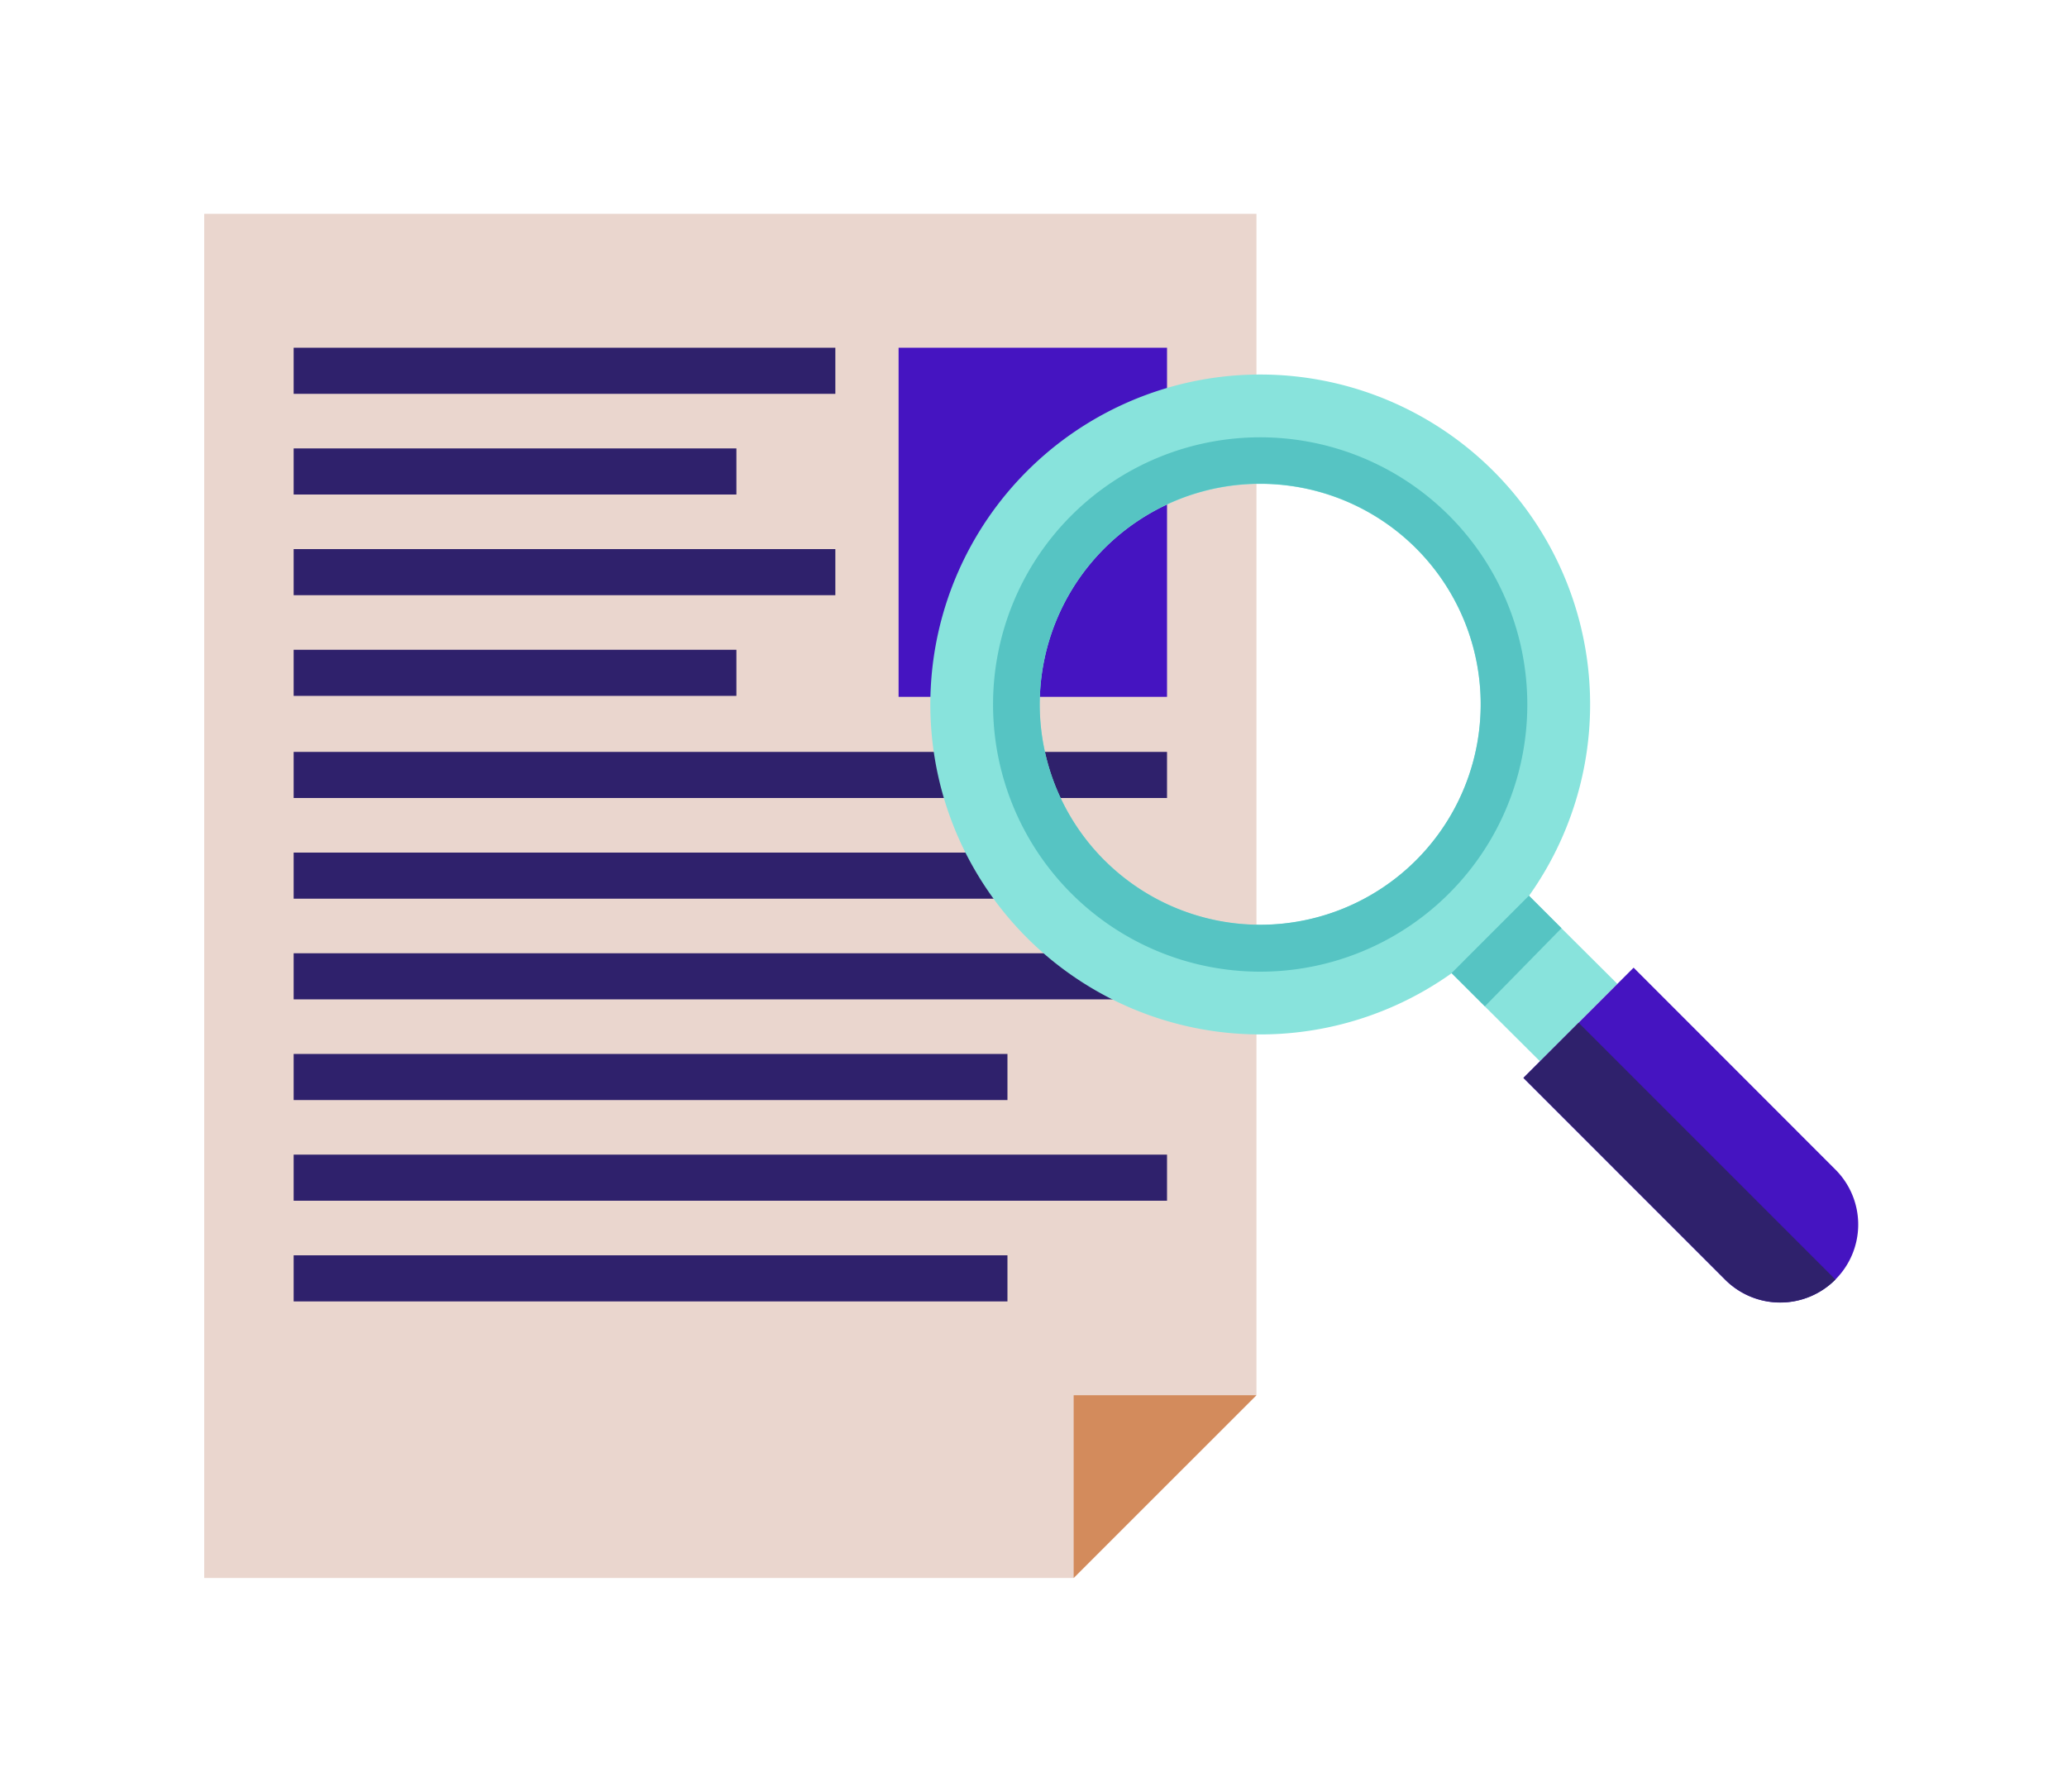
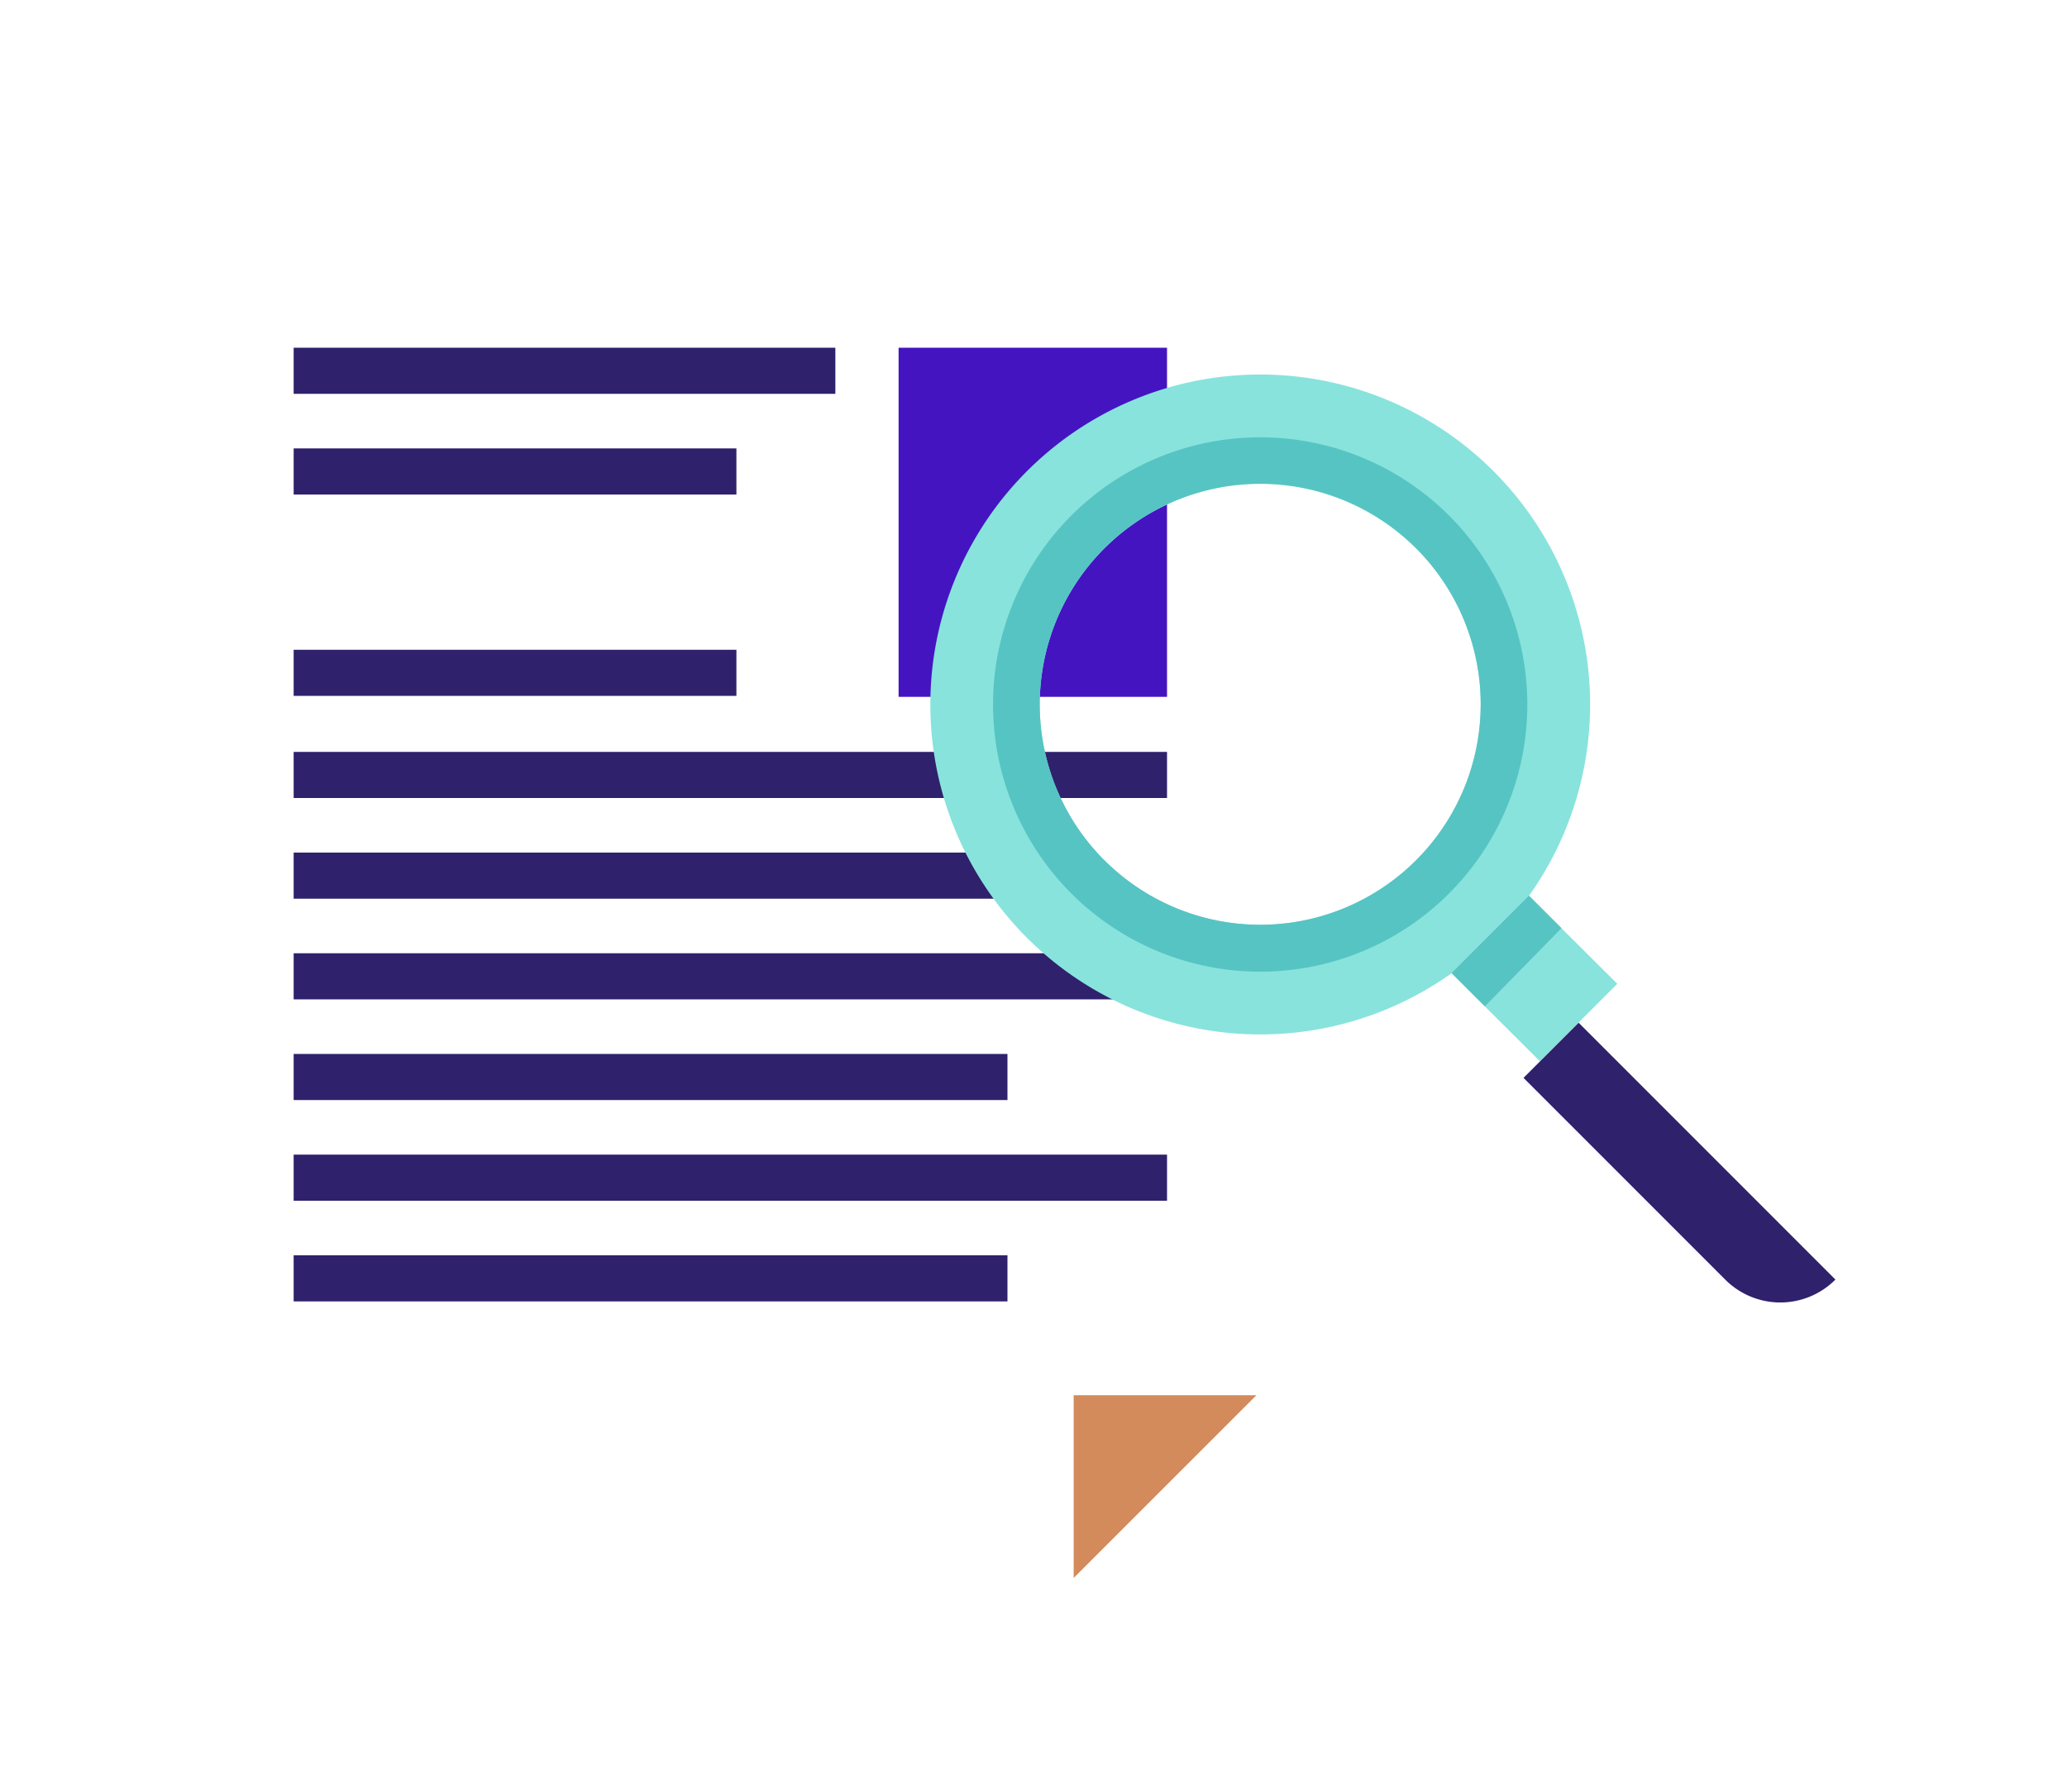
<svg xmlns="http://www.w3.org/2000/svg" viewBox="0 0 300 260">
  <defs>
    <style>.cls-1{fill:#ead6ce;}.cls-2{fill:#d38b5c;}.cls-3{fill:#2f216c;}.cls-4{fill:#4514c1;}.cls-5{fill:#88e3dc;}.cls-6{fill:#56c4c3;}</style>
  </defs>
  <g id="Layer_1" data-name="Layer 1">
-     <polygon class="cls-1" points="155.83 228.98 29.64 228.98 29.64 31.02 182.36 31.02 182.36 202.46 155.83 228.98" />
    <polygon class="cls-2" points="155.83 202.46 182.36 202.46 155.83 228.98 155.83 202.46" />
    <rect class="cls-3" x="42.62" y="50.46" width="78.62" height="6.69" />
    <rect class="cls-3" x="42.62" y="65.07" width="64.26" height="6.69" />
-     <rect class="cls-3" x="42.62" y="79.68" width="78.62" height="6.69" />
    <rect class="cls-3" x="42.62" y="94.29" width="64.26" height="6.69" />
    <rect class="cls-4" x="130.42" y="50.46" width="38.96" height="50.66" />
    <rect class="cls-3" x="42.62" y="109.11" width="126.76" height="6.69" />
    <rect class="cls-3" x="42.62" y="123.72" width="103.6" height="6.69" />
    <rect class="cls-3" x="42.62" y="138.33" width="126.76" height="6.69" />
    <rect class="cls-3" x="42.62" y="152.94" width="103.6" height="6.69" />
    <rect class="cls-3" x="42.62" y="167.55" width="126.76" height="6.69" />
    <rect class="cls-3" x="42.62" y="182.16" width="103.6" height="6.69" />
    <path class="cls-5" d="M221.91,130a47.88,47.88,0,1,0-11.23,11.23L223.5,154l5.62-5.62,5.61-5.62Zm-61.63-5.15a32,32,0,1,1,45.25,0A32,32,0,0,1,160.28,124.82Z" />
    <path class="cls-6" d="M221.67,102.2A38.77,38.77,0,1,0,182.9,141,38.76,38.76,0,0,0,221.67,102.2Zm-61.39,22.62a32,32,0,1,1,45.25,0A32,32,0,0,1,160.28,124.82Z" />
    <polygon class="cls-6" points="210.68 141.2 221.91 129.97 226.63 134.69 215.51 146.03 210.68 141.2" />
-     <path class="cls-4" d="M266.37,169.7,237.1,140.42l-16,16,29.27,29.27a11.29,11.29,0,0,0,16,0h0A11.27,11.27,0,0,0,266.37,169.7Z" />
    <path class="cls-3" d="M229.12,148.41l-8,8,29.27,29.27a11.29,11.29,0,0,0,16,0h0Z" />
  </g>
</svg>